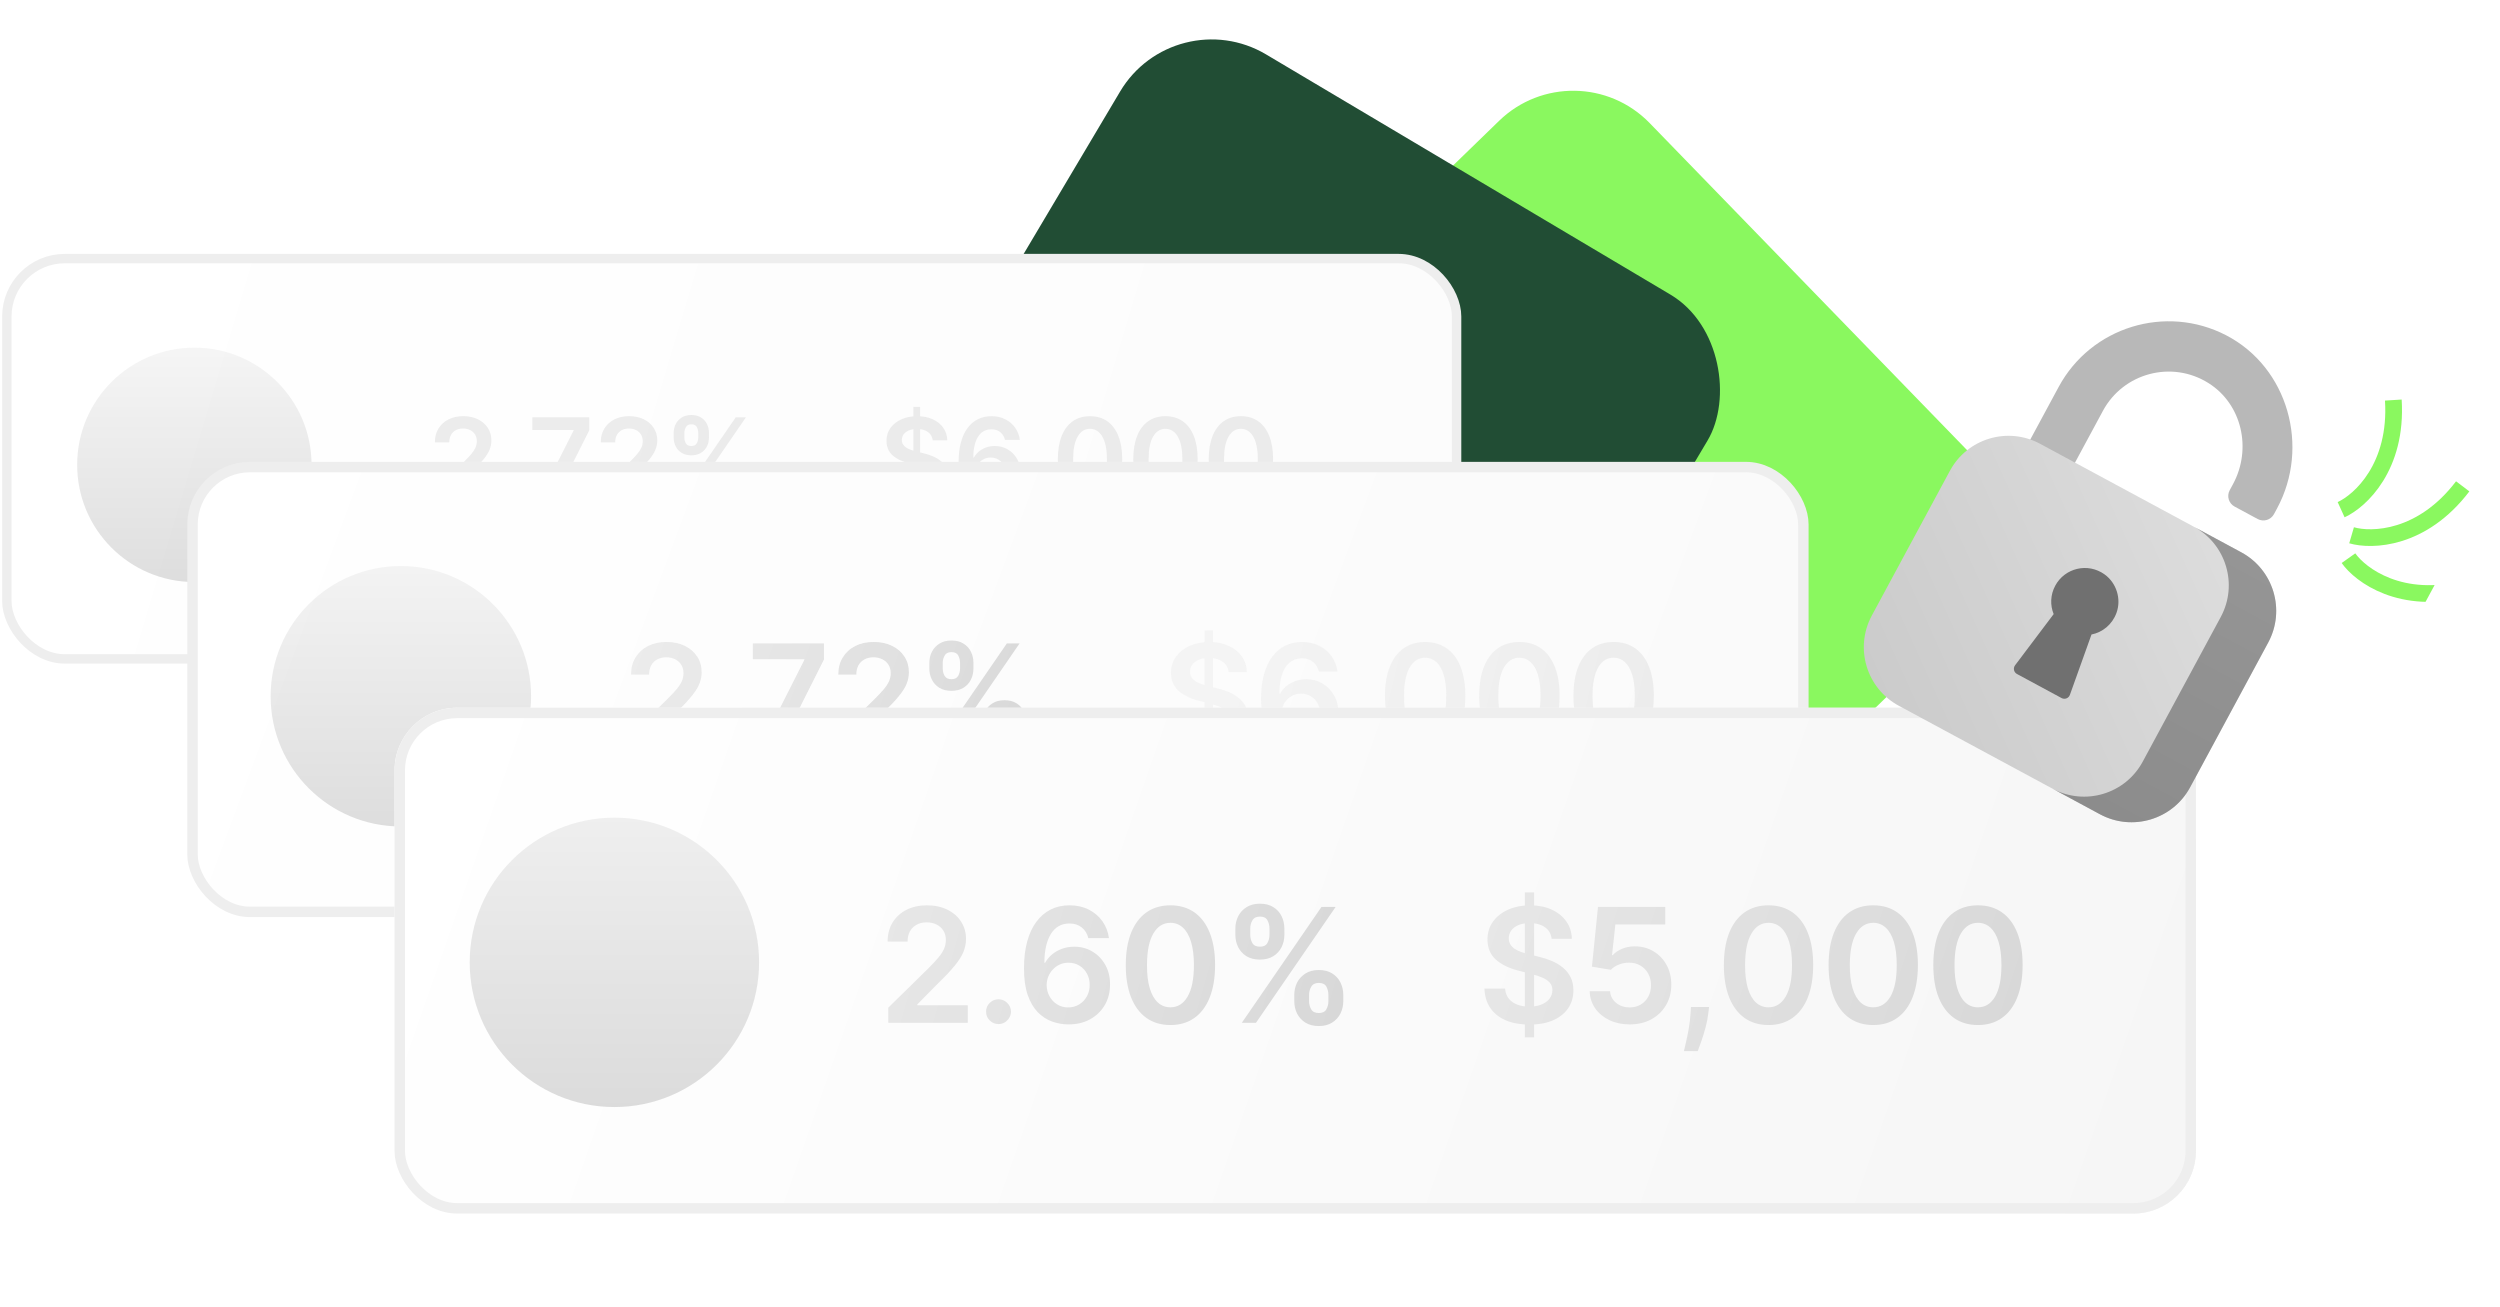
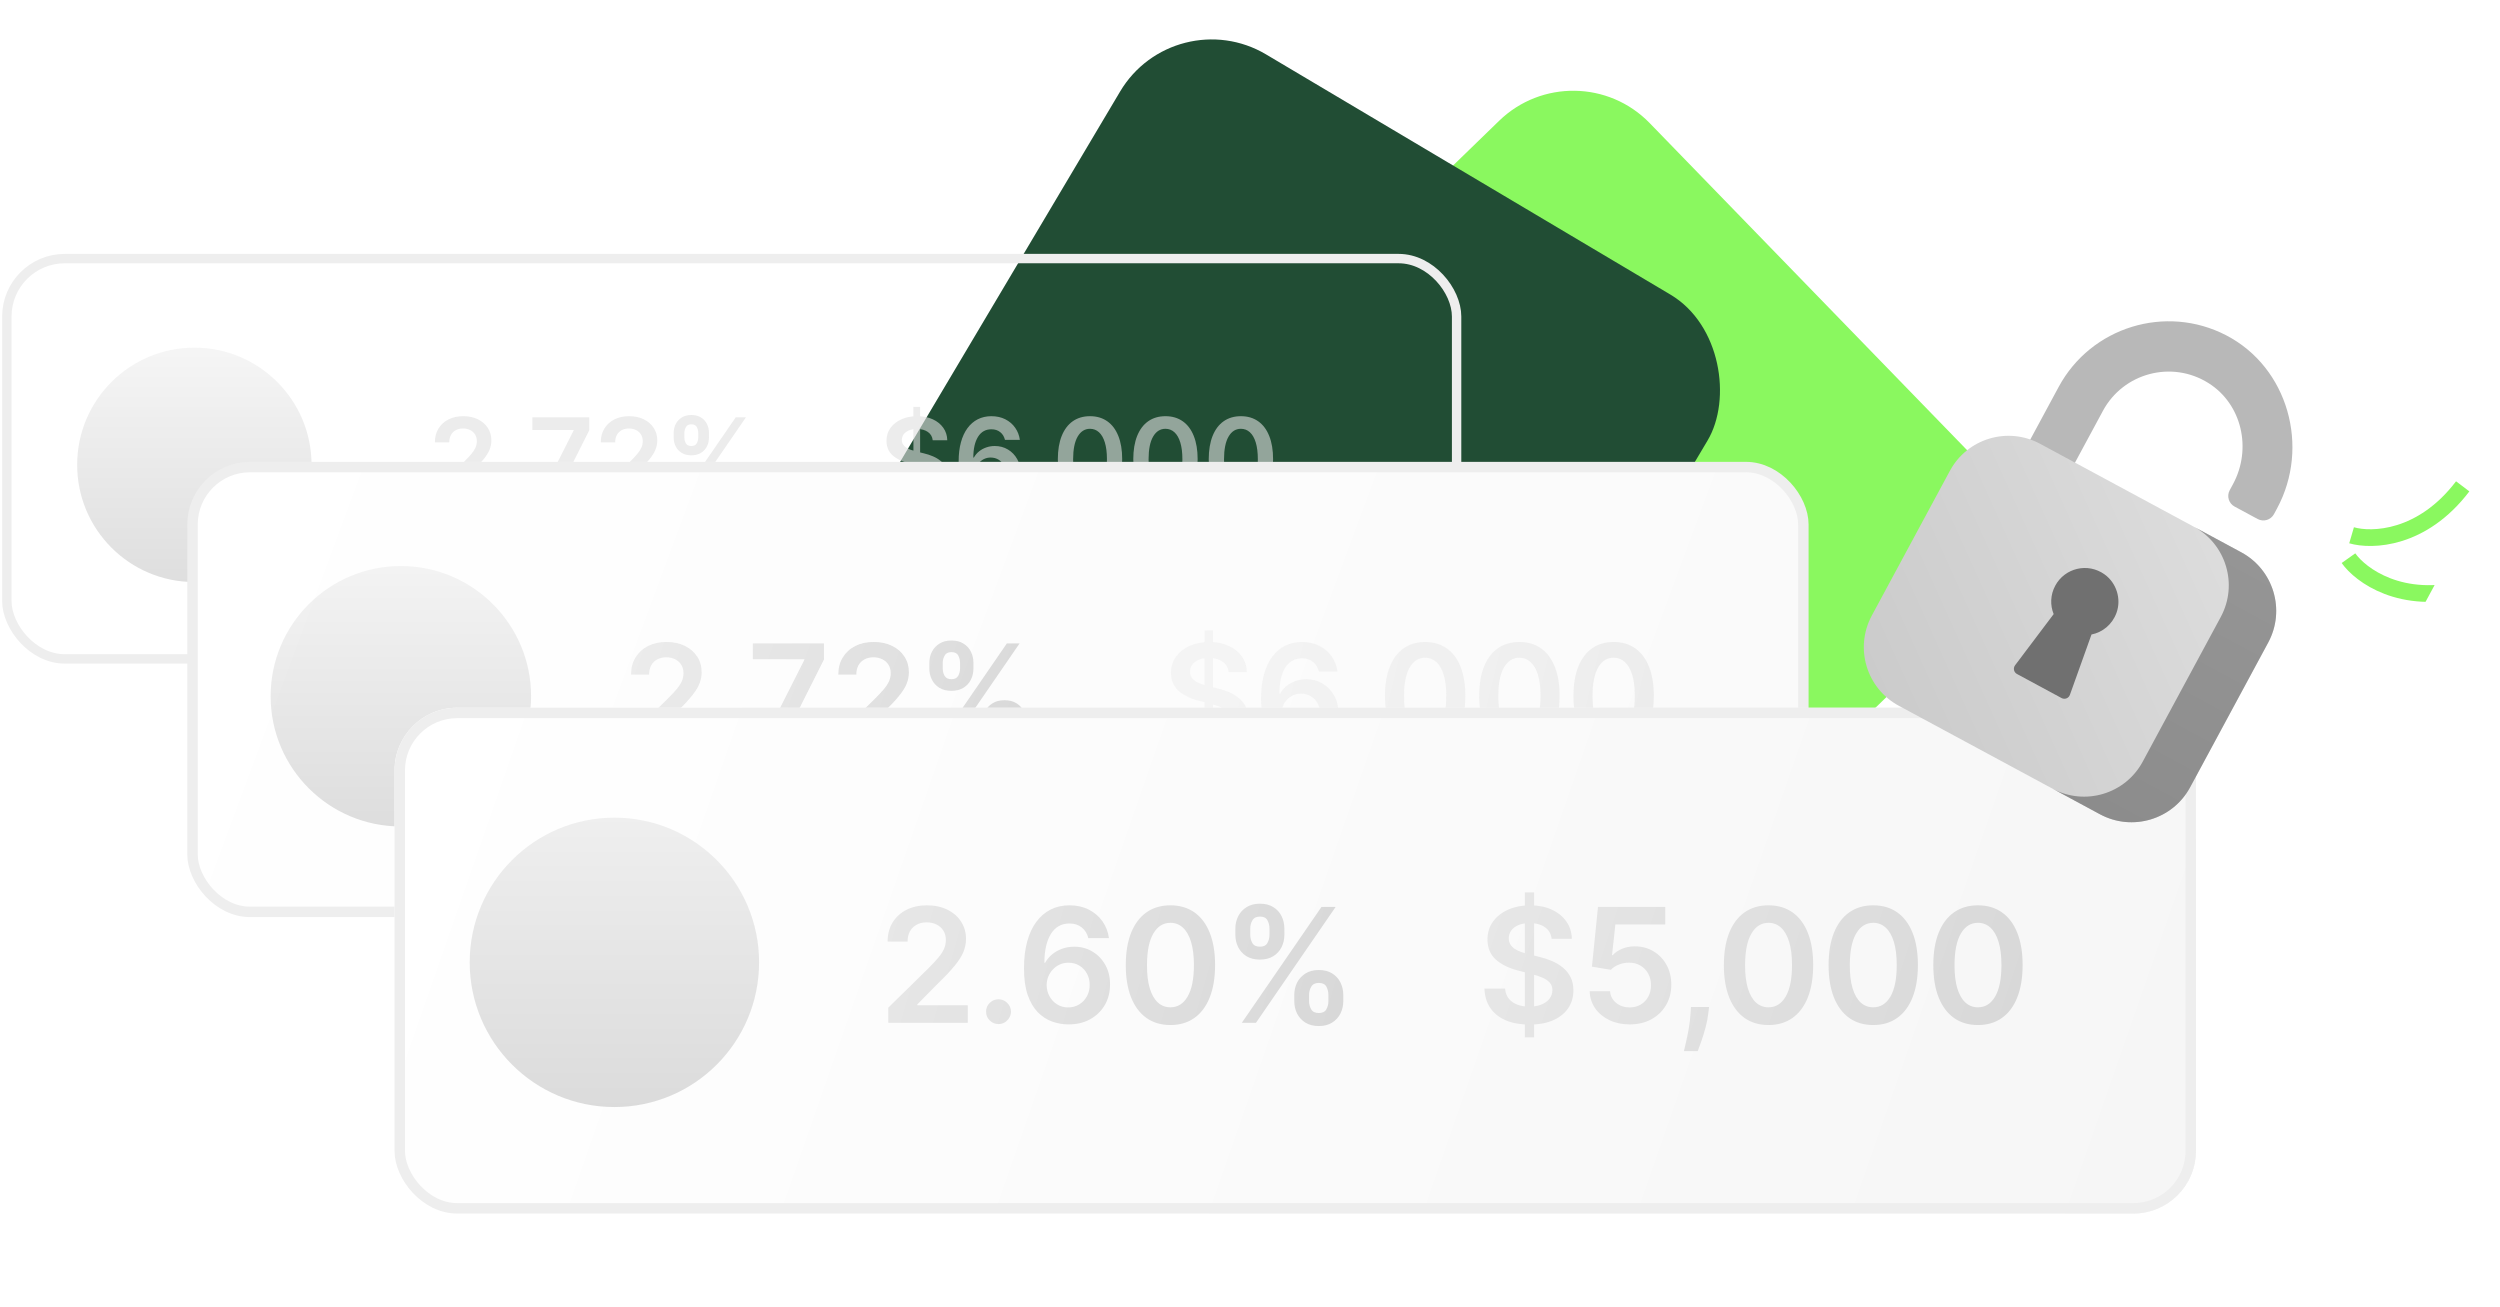
<svg xmlns="http://www.w3.org/2000/svg" width="218" height="114" viewBox="0 0 218 114" fill="none">
  <rect x="137.385" y="4.069" width="59.584" height="59.584" rx="9.286" transform="rotate(45.86 137.385 4.069)" fill="#8AF85F" />
  <rect x="102.414" width="59.584" height="59.584" rx="9.286" transform="rotate(30.71 102.414 0)" fill="#214D34" />
-   <rect x="0.597" y="22.549" width="126.419" height="34.908" rx="5.053" fill="url(#paint0_linear_3653_13408)" />
  <rect x="0.597" y="22.549" width="126.419" height="34.908" rx="5.053" stroke="#EEEEEE" stroke-width="0.819" />
  <g opacity="0.6" filter="url(#filter0_f_3653_13408)">
    <path d="M37.965 43.675V42.722L40.493 40.243C40.735 39.999 40.936 39.782 41.098 39.592C41.259 39.403 41.38 39.219 41.46 39.041C41.541 38.863 41.581 38.674 41.581 38.472C41.581 38.242 41.529 38.045 41.425 37.882C41.32 37.716 41.177 37.588 40.994 37.498C40.812 37.408 40.604 37.363 40.372 37.363C40.133 37.363 39.923 37.412 39.743 37.512C39.562 37.609 39.423 37.748 39.323 37.928C39.226 38.108 39.177 38.323 39.177 38.572H37.922C37.922 38.109 38.027 37.708 38.238 37.366C38.449 37.025 38.74 36.761 39.11 36.573C39.482 36.386 39.909 36.292 40.39 36.292C40.878 36.292 41.307 36.383 41.677 36.566C42.047 36.749 42.334 36.999 42.538 37.316C42.744 37.634 42.847 37.997 42.847 38.405C42.847 38.677 42.795 38.945 42.691 39.208C42.586 39.471 42.403 39.763 42.139 40.083C41.879 40.403 41.512 40.791 41.041 41.246L39.785 42.523V42.572H42.957V43.675H37.965ZM44.891 43.753C44.676 43.753 44.491 43.677 44.337 43.525C44.182 43.374 44.107 43.189 44.109 42.971C44.107 42.757 44.182 42.575 44.337 42.423C44.491 42.271 44.676 42.196 44.891 42.196C45.1 42.196 45.281 42.271 45.435 42.423C45.592 42.575 45.671 42.757 45.674 42.971C45.671 43.115 45.633 43.247 45.56 43.365C45.489 43.484 45.394 43.579 45.276 43.65C45.159 43.719 45.031 43.753 44.891 43.753ZM46.92 43.675L50.018 37.544V37.494H46.423V36.392H51.383V37.519L48.29 43.675H46.92ZM52.431 43.675V42.722L54.959 40.243C55.201 39.999 55.403 39.782 55.564 39.592C55.725 39.403 55.846 39.219 55.927 39.041C56.007 38.863 56.048 38.674 56.048 38.472C56.048 38.242 55.995 38.045 55.891 37.882C55.787 37.716 55.643 37.588 55.461 37.498C55.278 37.408 55.071 37.363 54.839 37.363C54.599 37.363 54.389 37.412 54.209 37.512C54.029 37.609 53.889 37.748 53.789 37.928C53.692 38.108 53.644 38.323 53.644 38.572H52.388C52.388 38.109 52.494 37.708 52.705 37.366C52.916 37.025 53.206 36.761 53.576 36.573C53.948 36.386 54.375 36.292 54.856 36.292C55.345 36.292 55.774 36.383 56.144 36.566C56.514 36.749 56.8 36.999 57.004 37.316C57.211 37.634 57.314 37.997 57.314 38.405C57.314 38.677 57.261 38.945 57.157 39.208C57.053 39.471 56.869 39.763 56.606 40.083C56.345 40.403 55.979 40.791 55.507 41.246L54.252 42.523V42.572H57.424V43.675H52.431ZM62.445 42.309V41.925C62.445 41.643 62.504 41.383 62.622 41.146C62.743 40.909 62.919 40.718 63.149 40.574C63.379 40.429 63.657 40.357 63.984 40.357C64.321 40.357 64.603 40.429 64.831 40.574C65.058 40.716 65.23 40.906 65.346 41.143C65.465 41.38 65.524 41.641 65.524 41.925V42.309C65.524 42.591 65.465 42.851 65.346 43.088C65.228 43.325 65.054 43.516 64.824 43.661C64.596 43.805 64.316 43.877 63.984 43.877C63.653 43.877 63.371 43.805 63.142 43.661C62.912 43.516 62.737 43.325 62.619 43.088C62.503 42.851 62.445 42.591 62.445 42.309ZM63.373 41.925V42.309C63.373 42.496 63.418 42.668 63.508 42.825C63.598 42.981 63.757 43.06 63.984 43.06C64.214 43.06 64.372 42.983 64.457 42.828C64.545 42.672 64.589 42.499 64.589 42.309V41.925C64.589 41.736 64.547 41.562 64.465 41.406C64.382 41.247 64.221 41.168 63.984 41.168C63.761 41.168 63.604 41.247 63.511 41.406C63.419 41.562 63.373 41.736 63.373 41.925ZM58.743 38.142V37.757C58.743 37.473 58.803 37.212 58.924 36.975C59.045 36.738 59.22 36.548 59.45 36.406C59.68 36.261 59.959 36.189 60.286 36.189C60.62 36.189 60.901 36.261 61.129 36.406C61.359 36.548 61.532 36.738 61.648 36.975C61.764 37.212 61.822 37.473 61.822 37.757V38.142C61.822 38.426 61.763 38.687 61.644 38.924C61.528 39.158 61.355 39.347 61.125 39.489C60.895 39.632 60.615 39.703 60.286 39.703C59.952 39.703 59.67 39.632 59.44 39.489C59.212 39.347 59.039 39.157 58.92 38.92C58.802 38.683 58.743 38.424 58.743 38.142ZM59.678 37.757V38.142C59.678 38.331 59.722 38.504 59.809 38.661C59.9 38.815 60.058 38.892 60.286 38.892C60.514 38.892 60.67 38.815 60.755 38.661C60.843 38.504 60.887 38.331 60.887 38.142V37.757C60.887 37.568 60.846 37.395 60.763 37.238C60.679 37.079 60.521 37 60.286 37C60.061 37 59.903 37.079 59.813 37.238C59.723 37.397 59.678 37.57 59.678 37.757ZM59.148 43.675L64.155 36.392H65.044L60.037 43.675H59.148Z" fill="#DFDFDF" />
  </g>
  <g opacity="0.6" filter="url(#filter1_f_3653_13408)">
    <path d="M79.65 44.585V35.481H80.234V44.585H79.65ZM81.333 38.394C81.299 38.083 81.159 37.842 80.913 37.669C80.669 37.495 80.351 37.409 79.96 37.409C79.685 37.409 79.449 37.45 79.252 37.533C79.055 37.616 78.905 37.729 78.801 37.871C78.696 38.013 78.643 38.176 78.641 38.358C78.641 38.51 78.675 38.642 78.744 38.753C78.815 38.864 78.911 38.959 79.032 39.038C79.153 39.114 79.287 39.178 79.434 39.23C79.581 39.282 79.729 39.326 79.878 39.361L80.561 39.532C80.836 39.596 81.1 39.682 81.354 39.791C81.61 39.901 81.839 40.038 82.04 40.204C82.244 40.37 82.405 40.57 82.524 40.805C82.642 41.04 82.702 41.315 82.702 41.63C82.702 42.057 82.593 42.432 82.374 42.757C82.156 43.08 81.841 43.332 81.429 43.515C81.018 43.695 80.522 43.785 79.939 43.785C79.372 43.785 78.88 43.697 78.463 43.522C78.048 43.346 77.723 43.09 77.488 42.754C77.256 42.417 77.13 42.007 77.111 41.523H78.409C78.428 41.777 78.507 41.988 78.644 42.156C78.782 42.325 78.961 42.45 79.181 42.533C79.404 42.616 79.653 42.658 79.928 42.658C80.215 42.658 80.466 42.615 80.682 42.53C80.9 42.442 81.071 42.321 81.194 42.167C81.317 42.011 81.38 41.828 81.382 41.619C81.38 41.43 81.324 41.273 81.215 41.15C81.106 41.024 80.953 40.92 80.757 40.837C80.562 40.752 80.335 40.676 80.074 40.609L79.245 40.396C78.645 40.242 78.171 40.008 77.823 39.696C77.477 39.38 77.303 38.962 77.303 38.44C77.303 38.011 77.42 37.635 77.652 37.313C77.887 36.99 78.206 36.74 78.609 36.562C79.012 36.382 79.468 36.292 79.978 36.292C80.495 36.292 80.947 36.382 81.336 36.562C81.727 36.74 82.034 36.988 82.257 37.306C82.48 37.621 82.595 37.984 82.602 38.394H81.333ZM86.374 43.774C86.025 43.772 85.685 43.712 85.353 43.593C85.021 43.472 84.722 43.276 84.457 43.006C84.191 42.734 83.98 42.372 83.824 41.922C83.668 41.469 83.59 40.908 83.593 40.24C83.593 39.616 83.659 39.06 83.792 38.572C83.925 38.083 84.116 37.671 84.365 37.334C84.613 36.995 84.913 36.737 85.264 36.559C85.617 36.381 86.012 36.292 86.448 36.292C86.906 36.292 87.311 36.382 87.665 36.562C88.02 36.743 88.307 36.989 88.525 37.302C88.743 37.613 88.878 37.964 88.931 38.355H87.633C87.566 38.075 87.43 37.852 87.224 37.686C87.02 37.518 86.761 37.434 86.448 37.434C85.943 37.434 85.555 37.653 85.282 38.092C85.012 38.53 84.875 39.132 84.873 39.898H84.923C85.039 39.69 85.189 39.511 85.374 39.361C85.559 39.212 85.768 39.097 86 39.016C86.235 38.933 86.483 38.892 86.744 38.892C87.17 38.892 87.553 38.994 87.892 39.198C88.234 39.401 88.504 39.682 88.703 40.04C88.902 40.396 89.001 40.804 88.998 41.264C89.001 41.743 88.891 42.173 88.671 42.555C88.451 42.934 88.144 43.233 87.75 43.451C87.356 43.669 86.898 43.777 86.374 43.774ZM86.367 42.708C86.625 42.708 86.856 42.645 87.06 42.519C87.264 42.393 87.425 42.224 87.544 42.011C87.662 41.797 87.72 41.558 87.718 41.292C87.72 41.031 87.663 40.795 87.547 40.584C87.433 40.373 87.276 40.206 87.074 40.083C86.873 39.96 86.643 39.898 86.384 39.898C86.192 39.898 86.013 39.935 85.847 40.008C85.681 40.082 85.537 40.184 85.414 40.314C85.29 40.442 85.193 40.592 85.122 40.762C85.053 40.931 85.018 41.111 85.015 41.303C85.018 41.556 85.077 41.79 85.193 42.003C85.309 42.217 85.469 42.388 85.673 42.516C85.877 42.644 86.108 42.708 86.367 42.708ZM91.313 42.679L91.266 43.07C91.233 43.369 91.174 43.672 91.089 43.981C91.006 44.291 90.918 44.577 90.825 44.838C90.733 45.098 90.658 45.303 90.601 45.453H89.734C89.767 45.308 89.812 45.111 89.869 44.863C89.928 44.614 89.985 44.334 90.04 44.023C90.094 43.713 90.131 43.397 90.15 43.077L90.175 42.679H91.313ZM95.049 43.813C94.463 43.813 93.96 43.665 93.541 43.369C93.124 43.07 92.802 42.64 92.577 42.078C92.354 41.514 92.243 40.835 92.243 40.04C92.245 39.246 92.358 38.571 92.581 38.013C92.806 37.454 93.127 37.027 93.544 36.733C93.964 36.439 94.466 36.292 95.049 36.292C95.632 36.292 96.133 36.439 96.553 36.733C96.972 37.027 97.294 37.454 97.517 38.013C97.742 38.573 97.855 39.249 97.855 40.04C97.855 40.837 97.742 41.517 97.517 42.082C97.294 42.644 96.972 43.073 96.553 43.369C96.136 43.665 95.634 43.813 95.049 43.813ZM95.049 42.7C95.504 42.7 95.863 42.476 96.126 42.028C96.392 41.578 96.525 40.915 96.525 40.04C96.525 39.462 96.464 38.976 96.343 38.582C96.222 38.189 96.052 37.892 95.831 37.693C95.611 37.492 95.35 37.391 95.049 37.391C94.596 37.391 94.238 37.616 93.975 38.067C93.712 38.515 93.579 39.173 93.576 40.04C93.574 40.621 93.632 41.11 93.751 41.506C93.872 41.901 94.042 42.2 94.263 42.402C94.483 42.601 94.745 42.7 95.049 42.7ZM101.628 43.813C101.042 43.813 100.54 43.665 100.12 43.369C99.703 43.07 99.382 42.64 99.156 42.078C98.933 41.514 98.822 40.835 98.822 40.04C98.824 39.246 98.937 38.571 99.16 38.013C99.385 37.454 99.706 37.027 100.124 36.733C100.543 36.439 101.045 36.292 101.628 36.292C102.211 36.292 102.712 36.439 103.132 36.733C103.552 37.027 103.873 37.454 104.096 38.013C104.321 38.573 104.434 39.249 104.434 40.04C104.434 40.837 104.321 41.517 104.096 42.082C103.873 42.644 103.552 43.073 103.132 43.369C102.715 43.665 102.213 43.813 101.628 43.813ZM101.628 42.7C102.083 42.7 102.442 42.476 102.705 42.028C102.971 41.578 103.104 40.915 103.104 40.04C103.104 39.462 103.043 38.976 102.922 38.582C102.801 38.189 102.631 37.892 102.41 37.693C102.19 37.492 101.929 37.391 101.628 37.391C101.175 37.391 100.817 37.616 100.554 38.067C100.291 38.515 100.158 39.173 100.156 40.04C100.153 40.621 100.211 41.11 100.33 41.506C100.451 41.901 100.621 42.2 100.842 42.402C101.062 42.601 101.324 42.7 101.628 42.7ZM108.207 43.813C107.621 43.813 107.119 43.665 106.699 43.369C106.282 43.07 105.961 42.64 105.736 42.078C105.513 41.514 105.401 40.835 105.401 40.04C105.404 39.246 105.516 38.571 105.739 38.013C105.964 37.454 106.286 37.027 106.703 36.733C107.122 36.439 107.624 36.292 108.207 36.292C108.79 36.292 109.292 36.439 109.711 36.733C110.131 37.027 110.452 37.454 110.675 38.013C110.9 38.573 111.013 39.249 111.013 40.04C111.013 40.837 110.9 41.517 110.675 42.082C110.452 42.644 110.131 43.073 109.711 43.369C109.294 43.665 108.793 43.813 108.207 43.813ZM108.207 42.7C108.662 42.7 109.021 42.476 109.285 42.028C109.55 41.578 109.683 40.915 109.683 40.04C109.683 39.462 109.622 38.976 109.501 38.582C109.381 38.189 109.21 37.892 108.989 37.693C108.769 37.492 108.508 37.391 108.207 37.391C107.754 37.391 107.396 37.616 107.133 38.067C106.87 38.515 106.737 39.173 106.735 40.04C106.732 40.621 106.79 41.11 106.909 41.506C107.03 41.901 107.201 42.2 107.421 42.402C107.642 42.601 107.904 42.7 108.207 42.7Z" fill="#DFDFDF" />
  </g>
  <circle cx="16.948" cy="40.534" r="10.219" fill="url(#paint1_linear_3653_13408)" fill-opacity="0.4" />
  <rect x="16.788" y="40.729" width="140.466" height="38.786" rx="5.007" fill="url(#paint2_linear_3653_13408)" />
  <rect x="16.788" y="40.729" width="140.466" height="38.786" rx="5.007" stroke="#EEEEEE" stroke-width="0.91" />
  <g opacity="0.8" filter="url(#filter2_f_3653_13408)">
    <path d="M55.083 65.202V64.012L58.241 60.916C58.543 60.611 58.795 60.34 58.996 60.103C59.198 59.866 59.349 59.636 59.45 59.414C59.55 59.192 59.6 58.955 59.6 58.703C59.6 58.416 59.535 58.17 59.405 57.966C59.275 57.759 59.096 57.599 58.868 57.486C58.639 57.374 58.38 57.317 58.09 57.317C57.791 57.317 57.529 57.38 57.304 57.504C57.079 57.625 56.904 57.799 56.78 58.024C56.658 58.249 56.598 58.517 56.598 58.828H55.03C55.03 58.25 55.161 57.748 55.425 57.322C55.688 56.895 56.051 56.565 56.513 56.331C56.978 56.097 57.511 55.98 58.112 55.98C58.722 55.98 59.258 56.094 59.721 56.322C60.182 56.55 60.541 56.863 60.795 57.26C61.053 57.657 61.182 58.11 61.182 58.619C61.182 58.959 61.117 59.294 60.986 59.623C60.856 59.952 60.627 60.316 60.298 60.716C59.972 61.115 59.515 61.6 58.925 62.168L57.357 63.763V63.825H61.32V65.202H55.083ZM63.735 65.3C63.466 65.3 63.235 65.205 63.042 65.016C62.85 64.826 62.755 64.595 62.758 64.323C62.755 64.056 62.85 63.828 63.042 63.639C63.235 63.449 63.466 63.354 63.735 63.354C63.996 63.354 64.223 63.449 64.415 63.639C64.611 63.828 64.71 64.056 64.713 64.323C64.71 64.503 64.662 64.668 64.57 64.816C64.482 64.964 64.363 65.082 64.215 65.171C64.07 65.257 63.91 65.3 63.735 65.3ZM66.27 65.202L70.139 57.544V57.482H65.648V56.105H71.845V57.513L67.98 65.202H66.27ZM73.153 65.202V64.012L76.312 60.916C76.614 60.611 76.866 60.34 77.067 60.103C77.268 59.866 77.419 59.636 77.52 59.414C77.621 59.192 77.671 58.955 77.671 58.703C77.671 58.416 77.606 58.17 77.476 57.966C77.345 57.759 77.166 57.599 76.938 57.486C76.71 57.374 76.451 57.317 76.161 57.317C75.862 57.317 75.6 57.38 75.375 57.504C75.15 57.625 74.975 57.799 74.85 58.024C74.729 58.249 74.668 58.517 74.668 58.828H73.1C73.1 58.25 73.232 57.748 73.496 57.322C73.759 56.895 74.122 56.565 74.584 56.331C75.049 56.097 75.582 55.98 76.183 55.98C76.793 55.98 77.329 56.094 77.791 56.322C78.253 56.55 78.611 56.863 78.866 57.26C79.124 57.657 79.253 58.11 79.253 58.619C79.253 58.959 79.187 59.294 79.057 59.623C78.927 59.952 78.697 60.316 78.369 60.716C78.043 61.115 77.585 61.6 76.996 62.168L75.428 63.763V63.825H79.39V65.202H73.153ZM85.662 63.496V63.017C85.662 62.664 85.736 62.34 85.884 62.044C86.035 61.748 86.254 61.509 86.541 61.329C86.829 61.148 87.177 61.058 87.585 61.058C88.006 61.058 88.358 61.148 88.642 61.329C88.927 61.506 89.141 61.743 89.287 62.039C89.435 62.336 89.509 62.661 89.509 63.017V63.496C89.509 63.849 89.435 64.173 89.287 64.469C89.138 64.765 88.921 65.004 88.634 65.184C88.349 65.365 88 65.455 87.585 65.455C87.171 65.455 86.82 65.365 86.532 65.184C86.245 65.004 86.028 64.765 85.879 64.469C85.734 64.173 85.662 63.849 85.662 63.496ZM86.821 63.017V63.496C86.821 63.73 86.877 63.945 86.99 64.141C87.103 64.336 87.301 64.434 87.585 64.434C87.873 64.434 88.069 64.337 88.176 64.145C88.286 63.95 88.34 63.733 88.34 63.496V63.017C88.34 62.78 88.289 62.563 88.185 62.368C88.081 62.17 87.881 62.071 87.585 62.071C87.307 62.071 87.11 62.17 86.995 62.368C86.879 62.563 86.821 62.78 86.821 63.017ZM81.038 58.29V57.81C81.038 57.455 81.113 57.129 81.264 56.833C81.415 56.537 81.634 56.3 81.922 56.123C82.209 55.942 82.557 55.852 82.966 55.852C83.383 55.852 83.734 55.942 84.018 56.123C84.305 56.3 84.522 56.537 84.667 56.833C84.812 57.129 84.884 57.455 84.884 57.81V58.29C84.884 58.646 84.81 58.971 84.662 59.267C84.517 59.561 84.301 59.796 84.014 59.974C83.727 60.151 83.377 60.24 82.966 60.24C82.548 60.24 82.195 60.151 81.908 59.974C81.624 59.796 81.408 59.559 81.26 59.263C81.112 58.967 81.038 58.643 81.038 58.29ZM82.206 57.81V58.29C82.206 58.527 82.261 58.743 82.37 58.939C82.483 59.131 82.681 59.227 82.966 59.227C83.25 59.227 83.445 59.131 83.552 58.939C83.661 58.743 83.716 58.527 83.716 58.29V57.81C83.716 57.574 83.664 57.357 83.561 57.162C83.457 56.964 83.259 56.864 82.966 56.864C82.684 56.864 82.487 56.964 82.375 57.162C82.262 57.36 82.206 57.577 82.206 57.81ZM81.544 65.202L87.799 56.105H88.909L82.654 65.202H81.544Z" fill="url(#paint3_linear_3653_13408)" />
  </g>
  <g opacity="0.8" filter="url(#filter3_f_3653_13408)">
    <path d="M105.038 66.339V54.968H105.767V66.339H105.038ZM107.139 58.606C107.098 58.218 106.923 57.916 106.615 57.699C106.31 57.483 105.913 57.375 105.425 57.375C105.081 57.375 104.786 57.427 104.541 57.531C104.295 57.634 104.107 57.775 103.976 57.953C103.846 58.13 103.78 58.333 103.777 58.561C103.777 58.751 103.819 58.915 103.905 59.054C103.994 59.193 104.114 59.312 104.265 59.41C104.416 59.504 104.584 59.584 104.767 59.65C104.951 59.715 105.136 59.769 105.322 59.814L106.175 60.027C106.519 60.107 106.849 60.215 107.166 60.351C107.486 60.488 107.772 60.659 108.023 60.867C108.278 61.074 108.479 61.324 108.627 61.617C108.775 61.91 108.849 62.254 108.849 62.648C108.849 63.181 108.713 63.65 108.441 64.056C108.168 64.459 107.774 64.774 107.259 65.002C106.747 65.227 106.126 65.34 105.398 65.34C104.69 65.34 104.076 65.23 103.554 65.011C103.036 64.792 102.63 64.472 102.337 64.052C102.047 63.631 101.89 63.119 101.866 62.515H103.488C103.512 62.831 103.609 63.095 103.781 63.305C103.953 63.516 104.176 63.673 104.452 63.776C104.73 63.88 105.041 63.932 105.385 63.932C105.743 63.932 106.057 63.878 106.326 63.772C106.599 63.662 106.812 63.511 106.966 63.319C107.12 63.123 107.198 62.895 107.201 62.635C107.198 62.398 107.129 62.202 106.993 62.048C106.856 61.891 106.665 61.761 106.42 61.657C106.177 61.551 105.892 61.456 105.567 61.373L104.532 61.106C103.782 60.914 103.19 60.622 102.755 60.231C102.323 59.837 102.106 59.315 102.106 58.663C102.106 58.127 102.251 57.658 102.542 57.255C102.835 56.852 103.233 56.54 103.737 56.318C104.24 56.093 104.81 55.98 105.447 55.98C106.092 55.98 106.658 56.093 107.144 56.318C107.632 56.54 108.016 56.849 108.294 57.246C108.573 57.64 108.716 58.093 108.725 58.606H107.139ZM113.436 65.326C113.001 65.324 112.576 65.248 112.161 65.1C111.747 64.949 111.374 64.705 111.042 64.367C110.71 64.026 110.447 63.575 110.251 63.012C110.056 62.447 109.96 61.746 109.963 60.911C109.963 60.132 110.046 59.438 110.211 58.828C110.377 58.218 110.616 57.702 110.927 57.282C111.237 56.858 111.612 56.536 112.05 56.313C112.492 56.091 112.985 55.98 113.53 55.98C114.101 55.98 114.608 56.093 115.049 56.318C115.493 56.543 115.851 56.851 116.124 57.242C116.396 57.63 116.565 58.068 116.63 58.557H115.009C114.926 58.207 114.756 57.929 114.498 57.722C114.243 57.511 113.921 57.406 113.53 57.406C112.899 57.406 112.413 57.68 112.073 58.228C111.735 58.776 111.565 59.528 111.562 60.485H111.624C111.769 60.224 111.957 60 112.188 59.814C112.419 59.627 112.68 59.484 112.97 59.383C113.263 59.279 113.573 59.227 113.898 59.227C114.431 59.227 114.91 59.355 115.333 59.609C115.76 59.864 116.097 60.215 116.346 60.662C116.595 61.106 116.718 61.616 116.715 62.19C116.718 62.789 116.581 63.326 116.306 63.803C116.031 64.277 115.647 64.65 115.155 64.922C114.664 65.195 114.091 65.329 113.436 65.326ZM113.427 63.994C113.75 63.994 114.039 63.915 114.294 63.758C114.548 63.602 114.75 63.39 114.898 63.123C115.046 62.857 115.118 62.558 115.115 62.226C115.118 61.9 115.047 61.605 114.902 61.342C114.76 61.078 114.563 60.87 114.311 60.716C114.06 60.562 113.772 60.485 113.45 60.485C113.21 60.485 112.986 60.531 112.779 60.622C112.572 60.714 112.391 60.842 112.237 61.004C112.083 61.164 111.962 61.351 111.873 61.564C111.787 61.774 111.742 61.999 111.739 62.239C111.742 62.556 111.816 62.848 111.962 63.114C112.107 63.381 112.307 63.594 112.561 63.754C112.816 63.914 113.105 63.994 113.427 63.994ZM119.606 63.958L119.548 64.447C119.507 64.82 119.433 65.199 119.326 65.584C119.222 65.972 119.113 66.329 118.997 66.655C118.882 66.981 118.788 67.237 118.717 67.423H117.633C117.675 67.243 117.731 66.997 117.802 66.686C117.876 66.375 117.947 66.025 118.015 65.638C118.084 65.249 118.129 64.856 118.153 64.456L118.184 63.958H119.606ZM124.273 65.375C123.541 65.375 122.913 65.19 122.389 64.82C121.868 64.447 121.467 63.91 121.185 63.208C120.907 62.503 120.768 61.654 120.768 60.662C120.771 59.67 120.911 58.826 121.19 58.13C121.471 57.431 121.872 56.898 122.394 56.531C122.918 56.164 123.544 55.98 124.273 55.98C125.001 55.98 125.627 56.164 126.152 56.531C126.676 56.898 127.077 57.431 127.355 58.13C127.637 58.829 127.777 59.673 127.777 60.662C127.777 61.657 127.637 62.507 127.355 63.212C127.077 63.914 126.676 64.45 126.152 64.82C125.63 65.19 125.004 65.375 124.273 65.375ZM124.273 63.985C124.841 63.985 125.29 63.705 125.619 63.145C125.95 62.583 126.116 61.755 126.116 60.662C126.116 59.94 126.041 59.333 125.89 58.841C125.738 58.349 125.525 57.979 125.25 57.73C124.974 57.479 124.649 57.353 124.273 57.353C123.707 57.353 123.26 57.634 122.931 58.197C122.602 58.757 122.437 59.578 122.434 60.662C122.431 61.388 122.503 61.998 122.651 62.492C122.802 62.987 123.015 63.36 123.291 63.612C123.566 63.861 123.894 63.985 124.273 63.985ZM132.491 65.375C131.759 65.375 131.132 65.19 130.607 64.82C130.086 64.447 129.685 63.91 129.404 63.208C129.125 62.503 128.986 61.654 128.986 60.662C128.989 59.67 129.13 58.826 129.408 58.13C129.689 57.431 130.091 56.898 130.612 56.531C131.136 56.164 131.762 55.98 132.491 55.98C133.219 55.98 133.846 56.164 134.37 56.531C134.894 56.898 135.295 57.431 135.574 58.13C135.855 58.829 135.996 59.673 135.996 60.662C135.996 61.657 135.855 62.507 135.574 63.212C135.295 63.914 134.894 64.45 134.37 64.82C133.849 65.19 133.222 65.375 132.491 65.375ZM132.491 63.985C133.06 63.985 133.508 63.705 133.837 63.145C134.169 62.583 134.334 61.755 134.334 60.662C134.334 59.94 134.259 59.333 134.108 58.841C133.957 58.349 133.744 57.979 133.468 57.73C133.193 57.479 132.867 57.353 132.491 57.353C131.925 57.353 131.478 57.634 131.149 58.197C130.821 58.757 130.655 59.578 130.652 60.662C130.649 61.388 130.721 61.998 130.87 62.492C131.021 62.987 131.234 63.36 131.509 63.612C131.785 63.861 132.112 63.985 132.491 63.985ZM140.709 65.375C139.978 65.375 139.35 65.19 138.826 64.82C138.305 64.447 137.903 63.91 137.622 63.208C137.344 62.503 137.204 61.654 137.204 60.662C137.207 59.67 137.348 58.826 137.626 58.13C137.908 57.431 138.309 56.898 138.83 56.531C139.354 56.164 139.981 55.98 140.709 55.98C141.438 55.98 142.064 56.164 142.588 56.531C143.112 56.898 143.514 57.431 143.792 58.13C144.073 58.829 144.214 59.673 144.214 60.662C144.214 61.657 144.073 62.507 143.792 63.212C143.514 63.914 143.112 64.45 142.588 64.82C142.067 65.19 141.441 65.375 140.709 65.375ZM140.709 63.985C141.278 63.985 141.726 63.705 142.055 63.145C142.387 62.583 142.553 61.755 142.553 60.662C142.553 59.94 142.477 59.333 142.326 58.841C142.175 58.349 141.962 57.979 141.687 57.73C141.411 57.479 141.085 57.353 140.709 57.353C140.144 57.353 139.696 57.634 139.368 58.197C139.039 58.757 138.873 59.578 138.87 60.662C138.867 61.388 138.94 61.998 139.088 62.492C139.239 62.987 139.452 63.36 139.728 63.612C140.003 63.861 140.33 63.985 140.709 63.985Z" fill="url(#paint4_linear_3653_13408)" />
  </g>
  <circle cx="34.955" cy="60.713" r="11.355" fill="url(#paint5_linear_3653_13408)" fill-opacity="0.4" />
  <g filter="url(#filter4_d_3653_13408)">
    <rect x="34.404" y="59.893" width="157.085" height="44.108" rx="5.462" fill="url(#paint6_linear_3653_13408)" />
    <rect x="34.859" y="60.348" width="156.174" height="43.197" rx="5.007" stroke="#EEEEEE" stroke-width="0.91" />
    <g filter="url(#filter5_f_3653_13408)">
      <path d="M77.459 87.369V86.046L80.968 82.606C81.304 82.267 81.583 81.966 81.807 81.703C82.031 81.44 82.199 81.185 82.311 80.938C82.422 80.691 82.478 80.428 82.478 80.148C82.478 79.829 82.406 79.556 82.261 79.329C82.117 79.099 81.917 78.921 81.664 78.796C81.411 78.671 81.123 78.608 80.8 78.608C80.468 78.608 80.177 78.677 79.927 78.816C79.677 78.951 79.483 79.143 79.344 79.393C79.209 79.643 79.142 79.941 79.142 80.286H77.4C77.4 79.645 77.546 79.087 77.839 78.613C78.132 78.139 78.535 77.772 79.048 77.513C79.565 77.253 80.157 77.123 80.825 77.123C81.503 77.123 82.098 77.249 82.612 77.503C83.125 77.756 83.523 78.103 83.806 78.544C84.092 78.985 84.236 79.489 84.236 80.054C84.236 80.433 84.163 80.805 84.018 81.17C83.874 81.535 83.619 81.94 83.253 82.384C82.891 82.828 82.383 83.366 81.728 83.998L79.986 85.77V85.839H84.389V87.369H77.459ZM87.073 87.478C86.773 87.478 86.517 87.372 86.303 87.162C86.089 86.951 85.984 86.695 85.987 86.392C85.984 86.096 86.089 85.842 86.303 85.632C86.517 85.421 86.773 85.316 87.073 85.316C87.362 85.316 87.614 85.421 87.828 85.632C88.045 85.842 88.155 86.096 88.159 86.392C88.155 86.593 88.103 86.775 88.001 86.94C87.902 87.104 87.77 87.236 87.606 87.335C87.445 87.43 87.267 87.478 87.073 87.478ZM93.153 87.507C92.669 87.504 92.197 87.42 91.736 87.256C91.276 87.088 90.861 86.816 90.492 86.441C90.124 86.063 89.831 85.561 89.614 84.936C89.397 84.307 89.29 83.529 89.293 82.601C89.293 81.736 89.385 80.964 89.569 80.286C89.754 79.609 90.019 79.036 90.364 78.569C90.71 78.098 91.126 77.74 91.613 77.493C92.103 77.246 92.651 77.123 93.256 77.123C93.891 77.123 94.454 77.248 94.944 77.498C95.438 77.748 95.836 78.09 96.139 78.524C96.442 78.955 96.629 79.442 96.701 79.985H94.9C94.808 79.597 94.619 79.288 94.332 79.057C94.049 78.824 93.691 78.707 93.256 78.707C92.555 78.707 92.016 79.011 91.638 79.62C91.262 80.229 91.073 81.065 91.07 82.127H91.139C91.3 81.838 91.509 81.589 91.766 81.382C92.022 81.175 92.312 81.015 92.635 80.903C92.96 80.788 93.304 80.731 93.666 80.731C94.258 80.731 94.79 80.872 95.26 81.155C95.734 81.438 96.109 81.828 96.386 82.325C96.662 82.818 96.799 83.384 96.795 84.023C96.799 84.687 96.647 85.285 96.341 85.814C96.035 86.341 95.609 86.755 95.063 87.058C94.517 87.361 93.88 87.511 93.153 87.507ZM93.143 86.027C93.501 86.027 93.822 85.939 94.105 85.765C94.388 85.591 94.612 85.355 94.777 85.059C94.941 84.763 95.022 84.431 95.019 84.062C95.022 83.7 94.943 83.373 94.781 83.08C94.624 82.787 94.405 82.555 94.125 82.384C93.845 82.213 93.526 82.127 93.168 82.127C92.901 82.127 92.653 82.178 92.422 82.28C92.192 82.382 91.991 82.524 91.82 82.705C91.649 82.883 91.514 83.09 91.415 83.327C91.32 83.56 91.271 83.811 91.267 84.077C91.271 84.429 91.353 84.753 91.514 85.049C91.675 85.346 91.897 85.582 92.18 85.76C92.463 85.938 92.784 86.027 93.143 86.027ZM102.061 87.562C101.248 87.562 100.551 87.356 99.968 86.945C99.389 86.53 98.943 85.933 98.631 85.153C98.321 84.37 98.167 83.427 98.167 82.325C98.17 81.223 98.326 80.285 98.635 79.511C98.948 78.735 99.394 78.143 99.973 77.735C100.556 77.327 101.251 77.123 102.061 77.123C102.87 77.123 103.566 77.327 104.149 77.735C104.731 78.143 105.177 78.735 105.486 79.511C105.799 80.288 105.955 81.226 105.955 82.325C105.955 83.43 105.799 84.375 105.486 85.158C105.177 85.938 104.731 86.533 104.149 86.945C103.57 87.356 102.874 87.562 102.061 87.562ZM102.061 86.017C102.693 86.017 103.191 85.706 103.556 85.084C103.925 84.459 104.109 83.539 104.109 82.325C104.109 81.522 104.025 80.847 103.857 80.301C103.69 79.755 103.453 79.344 103.147 79.067C102.841 78.788 102.479 78.648 102.061 78.648C101.432 78.648 100.936 78.96 100.57 79.586C100.205 80.207 100.021 81.121 100.018 82.325C100.014 83.131 100.095 83.809 100.259 84.358C100.427 84.908 100.664 85.323 100.97 85.602C101.276 85.879 101.64 86.017 102.061 86.017ZM112.861 85.474V84.941C112.861 84.549 112.943 84.189 113.107 83.86C113.275 83.531 113.519 83.266 113.838 83.065C114.157 82.865 114.544 82.764 114.998 82.764C115.465 82.764 115.857 82.865 116.172 83.065C116.488 83.263 116.727 83.526 116.888 83.855C117.053 84.184 117.135 84.546 117.135 84.941V85.474C117.135 85.865 117.053 86.226 116.888 86.555C116.724 86.884 116.482 87.149 116.163 87.349C115.847 87.55 115.458 87.65 114.998 87.65C114.537 87.65 114.147 87.55 113.828 87.349C113.509 87.149 113.267 86.884 113.102 86.555C112.941 86.226 112.861 85.865 112.861 85.474ZM114.149 84.941V85.474C114.149 85.734 114.211 85.972 114.336 86.189C114.461 86.407 114.682 86.515 114.998 86.515C115.317 86.515 115.536 86.408 115.654 86.194C115.776 85.977 115.837 85.737 115.837 85.474V84.941C115.837 84.677 115.779 84.437 115.664 84.22C115.549 84 115.327 83.889 114.998 83.889C114.688 83.889 114.47 84 114.341 84.22C114.213 84.437 114.149 84.677 114.149 84.941ZM107.723 79.689V79.156C107.723 78.761 107.806 78.399 107.974 78.07C108.142 77.741 108.386 77.478 108.705 77.281C109.024 77.08 109.411 76.98 109.865 76.98C110.329 76.98 110.719 77.08 111.034 77.281C111.354 77.478 111.594 77.741 111.755 78.07C111.916 78.399 111.997 78.761 111.997 79.156V79.689C111.997 80.084 111.915 80.446 111.75 80.775C111.589 81.101 111.349 81.362 111.029 81.56C110.71 81.757 110.322 81.856 109.865 81.856C109.401 81.856 109.009 81.757 108.69 81.56C108.374 81.362 108.134 81.099 107.969 80.77C107.805 80.441 107.723 80.081 107.723 79.689ZM109.021 79.156V79.689C109.021 79.952 109.082 80.193 109.203 80.41C109.328 80.624 109.549 80.731 109.865 80.731C110.181 80.731 110.398 80.624 110.516 80.41C110.638 80.193 110.699 79.952 110.699 79.689V79.156C110.699 78.893 110.641 78.653 110.526 78.436C110.411 78.215 110.19 78.105 109.865 78.105C109.552 78.105 109.333 78.215 109.208 78.436C109.083 78.656 109.021 78.896 109.021 79.156ZM108.285 87.369L115.235 77.261H116.469L109.519 87.369H108.285Z" fill="url(#paint7_linear_3653_13408)" />
    </g>
    <g filter="url(#filter6_f_3653_13408)">
      <path d="M132.965 88.633V75.997H133.775V88.633H132.965ZM135.3 80.04C135.254 79.609 135.06 79.273 134.718 79.033C134.379 78.793 133.938 78.672 133.395 78.672C133.013 78.672 132.686 78.73 132.413 78.845C132.14 78.96 131.931 79.117 131.786 79.314C131.641 79.511 131.567 79.737 131.564 79.99C131.564 80.201 131.611 80.383 131.707 80.538C131.806 80.693 131.939 80.824 132.107 80.933C132.274 81.038 132.46 81.127 132.664 81.2C132.868 81.272 133.074 81.333 133.281 81.382L134.229 81.619C134.611 81.708 134.978 81.828 135.33 81.979C135.685 82.131 136.003 82.322 136.282 82.552C136.565 82.782 136.789 83.06 136.953 83.386C137.118 83.712 137.2 84.094 137.2 84.531C137.2 85.123 137.049 85.645 136.746 86.096C136.443 86.543 136.006 86.894 135.433 87.147C134.864 87.397 134.175 87.522 133.365 87.522C132.579 87.522 131.896 87.4 131.317 87.157C130.741 86.913 130.29 86.558 129.965 86.091C129.642 85.624 129.468 85.054 129.441 84.383H131.243C131.269 84.735 131.378 85.028 131.569 85.262C131.759 85.495 132.008 85.67 132.314 85.785C132.623 85.9 132.969 85.957 133.35 85.957C133.749 85.957 134.097 85.898 134.397 85.78C134.699 85.658 134.936 85.49 135.108 85.276C135.279 85.059 135.366 84.806 135.369 84.516C135.366 84.253 135.288 84.036 135.137 83.865C134.986 83.69 134.774 83.546 134.5 83.43C134.231 83.312 133.915 83.207 133.553 83.115L132.403 82.818C131.57 82.605 130.912 82.28 130.428 81.846C129.948 81.409 129.708 80.828 129.708 80.104C129.708 79.508 129.869 78.987 130.192 78.539C130.517 78.092 130.96 77.745 131.519 77.498C132.079 77.248 132.712 77.123 133.42 77.123C134.137 77.123 134.765 77.248 135.305 77.498C135.848 77.745 136.274 78.088 136.583 78.529C136.893 78.967 137.052 79.47 137.062 80.04H135.3ZM142.109 87.507C141.451 87.507 140.862 87.384 140.342 87.137C139.822 86.887 139.409 86.545 139.103 86.111C138.801 85.676 138.639 85.179 138.62 84.62H140.397C140.429 85.035 140.609 85.374 140.935 85.637C141.26 85.897 141.652 86.027 142.109 86.027C142.468 86.027 142.787 85.944 143.067 85.78C143.346 85.615 143.567 85.387 143.728 85.094C143.889 84.801 143.968 84.467 143.965 84.092C143.968 83.71 143.888 83.371 143.723 83.075C143.559 82.779 143.333 82.547 143.047 82.379C142.761 82.208 142.432 82.123 142.06 82.123C141.757 82.119 141.459 82.175 141.167 82.29C140.874 82.406 140.642 82.557 140.471 82.744L138.817 82.473L139.345 77.261H145.209V78.791H140.861L140.569 81.471H140.629C140.816 81.251 141.081 81.068 141.423 80.923C141.765 80.775 142.14 80.701 142.549 80.701C143.161 80.701 143.707 80.846 144.187 81.135C144.668 81.422 145.046 81.817 145.322 82.32C145.599 82.823 145.737 83.399 145.737 84.047C145.737 84.715 145.582 85.311 145.273 85.834C144.967 86.354 144.541 86.764 143.995 87.063C143.452 87.359 142.823 87.507 142.109 87.507ZM149.03 85.987L148.965 86.53C148.919 86.945 148.837 87.366 148.719 87.794C148.603 88.225 148.482 88.621 148.353 88.983C148.225 89.345 148.121 89.63 148.042 89.837H146.838C146.884 89.636 146.947 89.363 147.026 89.018C147.108 88.672 147.187 88.284 147.263 87.853C147.338 87.422 147.389 86.984 147.416 86.54L147.45 85.987H149.03ZM154.215 87.562C153.402 87.562 152.705 87.356 152.122 86.945C151.543 86.53 151.097 85.933 150.785 85.153C150.475 84.37 150.321 83.427 150.321 82.325C150.324 81.223 150.48 80.285 150.79 79.511C151.102 78.735 151.548 78.143 152.127 77.735C152.71 77.327 153.405 77.123 154.215 77.123C155.024 77.123 155.72 77.327 156.303 77.735C156.885 78.143 157.331 78.735 157.64 79.511C157.953 80.288 158.109 81.226 158.109 82.325C158.109 83.43 157.953 84.375 157.64 85.158C157.331 85.938 156.885 86.533 156.303 86.945C155.724 87.356 155.028 87.562 154.215 87.562ZM154.215 86.017C154.847 86.017 155.345 85.706 155.71 85.084C156.079 84.459 156.263 83.539 156.263 82.325C156.263 81.522 156.179 80.847 156.011 80.301C155.844 79.755 155.607 79.344 155.301 79.067C154.995 78.788 154.633 78.648 154.215 78.648C153.586 78.648 153.09 78.96 152.724 79.586C152.359 80.207 152.175 81.121 152.172 82.325C152.168 83.131 152.249 83.809 152.413 84.358C152.581 84.908 152.818 85.323 153.124 85.602C153.43 85.879 153.794 86.017 154.215 86.017ZM163.346 87.562C162.534 87.562 161.836 87.356 161.254 86.945C160.675 86.53 160.229 85.933 159.916 85.153C159.607 84.37 159.452 83.427 159.452 82.325C159.455 81.223 159.612 80.285 159.921 79.511C160.234 78.735 160.679 78.143 161.259 77.735C161.841 77.327 162.537 77.123 163.346 77.123C164.156 77.123 164.852 77.327 165.434 77.735C166.017 78.143 166.462 78.735 166.772 79.511C167.084 80.288 167.241 81.226 167.241 82.325C167.241 83.43 167.084 84.375 166.772 85.158C166.462 85.938 166.017 86.533 165.434 86.945C164.855 87.356 164.159 87.562 163.346 87.562ZM163.346 86.017C163.978 86.017 164.477 85.706 164.842 85.084C165.21 84.459 165.395 83.539 165.395 82.325C165.395 81.522 165.311 80.847 165.143 80.301C164.975 79.755 164.738 79.344 164.432 79.067C164.126 78.788 163.764 78.648 163.346 78.648C162.718 78.648 162.221 78.96 161.856 79.586C161.491 80.207 161.306 81.121 161.303 82.325C161.3 83.131 161.38 83.809 161.545 84.358C161.713 84.908 161.95 85.323 162.256 85.602C162.562 85.879 162.925 86.017 163.346 86.017ZM172.478 87.562C171.665 87.562 170.968 87.356 170.385 86.945C169.806 86.53 169.36 85.933 169.048 85.153C168.738 84.37 168.584 83.427 168.584 82.325C168.587 81.223 168.743 80.285 169.052 79.511C169.365 78.735 169.811 78.143 170.39 77.735C170.972 77.327 171.668 77.123 172.478 77.123C173.287 77.123 173.983 77.327 174.566 77.735C175.148 78.143 175.594 78.735 175.903 79.511C176.216 80.288 176.372 81.226 176.372 82.325C176.372 83.43 176.216 84.375 175.903 85.158C175.594 85.938 175.148 86.533 174.566 86.945C173.987 87.356 173.291 87.562 172.478 87.562ZM172.478 86.017C173.11 86.017 173.608 85.706 173.973 85.084C174.342 84.459 174.526 83.539 174.526 82.325C174.526 81.522 174.442 80.847 174.274 80.301C174.107 79.755 173.87 79.344 173.564 79.067C173.258 78.788 172.896 78.648 172.478 78.648C171.849 78.648 171.353 78.96 170.987 79.586C170.622 80.207 170.438 81.121 170.434 82.325C170.431 83.131 170.512 83.809 170.676 84.358C170.844 84.908 171.081 85.323 171.387 85.602C171.693 85.879 172.057 86.017 172.478 86.017Z" fill="url(#paint8_linear_3653_13408)" />
    </g>
    <circle cx="53.575" cy="82.096" r="12.617" fill="url(#paint9_linear_3653_13408)" fill-opacity="0.4" />
  </g>
  <g clip-path="url(#clip0_3653_13408)">
    <path d="M183.378 35.82C185.151 32.531 189.366 31.384 192.581 33.406C195.512 35.25 196.369 39.154 194.725 42.202L194.429 42.75C194.154 43.26 194.345 43.897 194.855 44.172L196.868 45.258C197.378 45.533 198.015 45.343 198.29 44.832L198.558 44.336C201.451 38.972 199.526 32.037 194.115 29.234C188.855 26.51 182.34 28.504 179.517 33.737L174.681 42.703L185.97 48.793L188.053 44.932L180.624 40.925L183.378 35.82Z" fill="#B8B8B8" />
    <path d="M197.789 56.026L190.979 68.65C189.457 71.472 185.936 72.525 183.114 71.003L165.576 61.543C162.754 60.021 161.7 56.499 163.222 53.677L170.032 41.053C171.554 38.231 175.076 37.177 177.898 38.7L195.436 48.16C198.258 49.682 199.311 53.204 197.789 56.026Z" fill="url(#paint10_linear_3653_13408)" />
    <path d="M197.788 56.029L190.978 68.653C189.458 71.471 185.935 72.525 183.117 71.005L178.981 68.773C181.799 70.294 185.322 69.24 186.842 66.421L193.652 53.797C195.175 50.974 194.121 47.45 191.303 45.93L195.439 48.161C198.257 49.681 199.311 53.205 197.788 56.029Z" fill="url(#paint11_linear_3653_13408)" />
    <path d="M182.378 55.329L180.494 60.594C180.389 60.889 180.046 61.02 179.771 60.872L175.879 58.772C175.604 58.624 175.525 58.265 175.713 58.015L179.079 53.549C178.764 52.774 178.787 51.868 179.219 51.068C180.05 49.528 182.052 49.036 183.518 50.087C184.561 50.837 184.998 52.233 184.558 53.441C184.181 54.473 183.331 55.14 182.378 55.329Z" fill="#707070" />
    <path d="M205.058 46.676C206.817 47.191 211.218 47.059 214.747 42.409" stroke="#8AF85F" stroke-width="1.457" stroke-linejoin="round" />
    <path d="M204.786 48.673C205.848 50.168 209.384 52.791 215.035 51.327" stroke="#8AF85F" stroke-width="1.457" stroke-linejoin="round" />
  </g>
-   <path d="M204.146 44.444C205.816 43.685 209.063 40.711 208.698 34.885" stroke="#8AF85F" stroke-width="1.457" stroke-linejoin="round" />
  <defs>
    <filter id="filter0_f_3653_13408" x="36.465" y="34.732" width="30.516" height="10.602" filterUnits="userSpaceOnUse" color-interpolation-filters="sRGB">
      <feFlood flood-opacity="0" result="BackgroundImageFix" />
      <feBlend mode="normal" in="SourceGraphic" in2="BackgroundImageFix" result="shape" />
      <feGaussianBlur stdDeviation="0.728" result="effect1_foregroundBlur_3653_13408" />
    </filter>
    <filter id="filter1_f_3653_13408" x="75.655" y="34.025" width="36.815" height="12.884" filterUnits="userSpaceOnUse" color-interpolation-filters="sRGB">
      <feFlood flood-opacity="0" result="BackgroundImageFix" />
      <feBlend mode="normal" in="SourceGraphic" in2="BackgroundImageFix" result="shape" />
      <feGaussianBlur stdDeviation="0.728" result="effect1_foregroundBlur_3653_13408" />
    </filter>
    <filter id="filter2_f_3653_13408" x="53.573" y="54.395" width="37.393" height="12.517" filterUnits="userSpaceOnUse" color-interpolation-filters="sRGB">
      <feFlood flood-opacity="0" result="BackgroundImageFix" />
      <feBlend mode="normal" in="SourceGraphic" in2="BackgroundImageFix" result="shape" />
      <feGaussianBlur stdDeviation="0.728" result="effect1_foregroundBlur_3653_13408" />
    </filter>
    <filter id="filter3_f_3653_13408" x="100.41" y="53.511" width="45.261" height="15.369" filterUnits="userSpaceOnUse" color-interpolation-filters="sRGB">
      <feFlood flood-opacity="0" result="BackgroundImageFix" />
      <feBlend mode="normal" in="SourceGraphic" in2="BackgroundImageFix" result="shape" />
      <feGaussianBlur stdDeviation="0.728" result="effect1_foregroundBlur_3653_13408" />
    </filter>
    <filter id="filter4_d_3653_13408" x="27.121" y="54.43" width="171.651" height="58.673" filterUnits="userSpaceOnUse" color-interpolation-filters="sRGB">
      <feFlood flood-opacity="0" result="BackgroundImageFix" />
      <feColorMatrix in="SourceAlpha" type="matrix" values="0 0 0 0 0 0 0 0 0 0 0 0 0 0 0 0 0 0 127 0" result="hardAlpha" />
      <feOffset dy="1.821" />
      <feGaussianBlur stdDeviation="3.641" />
      <feComposite in2="hardAlpha" operator="out" />
      <feColorMatrix type="matrix" values="0 0 0 0 0 0 0 0 0 0 0 0 0 0 0 0 0 0 0.02 0" />
      <feBlend mode="normal" in2="BackgroundImageFix" result="effect1_dropShadow_3653_13408" />
      <feBlend mode="normal" in="SourceGraphic" in2="effect1_dropShadow_3653_13408" result="shape" />
    </filter>
    <filter id="filter5_f_3653_13408" x="76.489" y="76.069" width="41.556" height="12.492" filterUnits="userSpaceOnUse" color-interpolation-filters="sRGB">
      <feFlood flood-opacity="0" result="BackgroundImageFix" />
      <feBlend mode="normal" in="SourceGraphic" in2="BackgroundImageFix" result="shape" />
      <feGaussianBlur stdDeviation="0.455" result="effect1_foregroundBlur_3653_13408" />
    </filter>
    <filter id="filter6_f_3653_13408" x="128.531" y="75.087" width="48.751" height="15.661" filterUnits="userSpaceOnUse" color-interpolation-filters="sRGB">
      <feFlood flood-opacity="0" result="BackgroundImageFix" />
      <feBlend mode="normal" in="SourceGraphic" in2="BackgroundImageFix" result="shape" />
      <feGaussianBlur stdDeviation="0.455" result="effect1_foregroundBlur_3653_13408" />
    </filter>
    <linearGradient id="paint0_linear_3653_13408" x1="2.723" y1="22.14" x2="145.651" y2="64.927" gradientUnits="userSpaceOnUse">
      <stop stop-color="white" />
      <stop offset="1" stop-color="#FBFBFB" />
    </linearGradient>
    <linearGradient id="paint1_linear_3653_13408" x1="16.948" y1="30.315" x2="16.948" y2="50.754" gradientUnits="userSpaceOnUse">
      <stop stop-color="#E7E7E7" />
      <stop offset="1" stop-color="#ADADAD" />
    </linearGradient>
    <linearGradient id="paint2_linear_3653_13408" x1="16.378" y1="42.168" x2="197.997" y2="109.535" gradientUnits="userSpaceOnUse">
      <stop stop-color="white" />
      <stop offset="1" stop-color="#F8F8F8" />
    </linearGradient>
    <linearGradient id="paint3_linear_3653_13408" x1="54.62" y1="53.998" x2="91.65" y2="66.909" gradientUnits="userSpaceOnUse">
      <stop stop-color="#E8E8E8" />
      <stop offset="1" stop-color="#CECECE" />
    </linearGradient>
    <linearGradient id="paint4_linear_3653_13408" x1="103.333" y1="53.998" x2="148.314" y2="64.873" gradientUnits="userSpaceOnUse">
      <stop stop-color="#F3F3F3" />
      <stop offset="1" stop-color="#E8E8E8" />
    </linearGradient>
    <linearGradient id="paint5_linear_3653_13408" x1="34.955" y1="49.358" x2="34.955" y2="72.068" gradientUnits="userSpaceOnUse">
      <stop stop-color="#E4E4E4" />
      <stop offset="1" stop-color="#ADADAD" />
    </linearGradient>
    <linearGradient id="paint6_linear_3653_13408" x1="36.862" y1="59.465" x2="236.689" y2="129.108" gradientUnits="userSpaceOnUse">
      <stop stop-color="white" />
      <stop offset="1" stop-color="#F3F3F3" />
    </linearGradient>
    <linearGradient id="paint7_linear_3653_13408" x1="75.005" y1="74.958" x2="143.105" y2="94.573" gradientUnits="userSpaceOnUse">
      <stop stop-color="#E8E8E8" />
      <stop offset="1" stop-color="#CECECE" />
    </linearGradient>
    <linearGradient id="paint8_linear_3653_13408" x1="126.995" y1="74.958" x2="204.306" y2="100.938" gradientUnits="userSpaceOnUse">
      <stop stop-color="#E8E8E8" />
      <stop offset="1" stop-color="#CECECE" />
    </linearGradient>
    <linearGradient id="paint9_linear_3653_13408" x1="53.575" y1="69.479" x2="53.575" y2="94.712" gradientUnits="userSpaceOnUse">
      <stop stop-color="#D9D9D9" />
      <stop offset="1" stop-color="#A8A8A8" />
    </linearGradient>
    <linearGradient id="paint10_linear_3653_13408" x1="192.535" y1="46.719" x2="163.403" y2="59.92" gradientUnits="userSpaceOnUse">
      <stop stop-color="#DCDCDC" />
      <stop offset="1" stop-color="#CBCBCB" />
    </linearGradient>
    <linearGradient id="paint11_linear_3653_13408" x1="195.924" y1="48.423" x2="183.602" y2="71.266" gradientUnits="userSpaceOnUse">
      <stop stop-color="#959595" />
      <stop offset="1" stop-color="#8C8C8C" />
    </linearGradient>
    <clipPath id="clip0_3653_13408">
      <rect width="44.608" height="44.608" fill="white" transform="translate(178.664 19.408) rotate(28.343)" />
    </clipPath>
  </defs>
</svg>